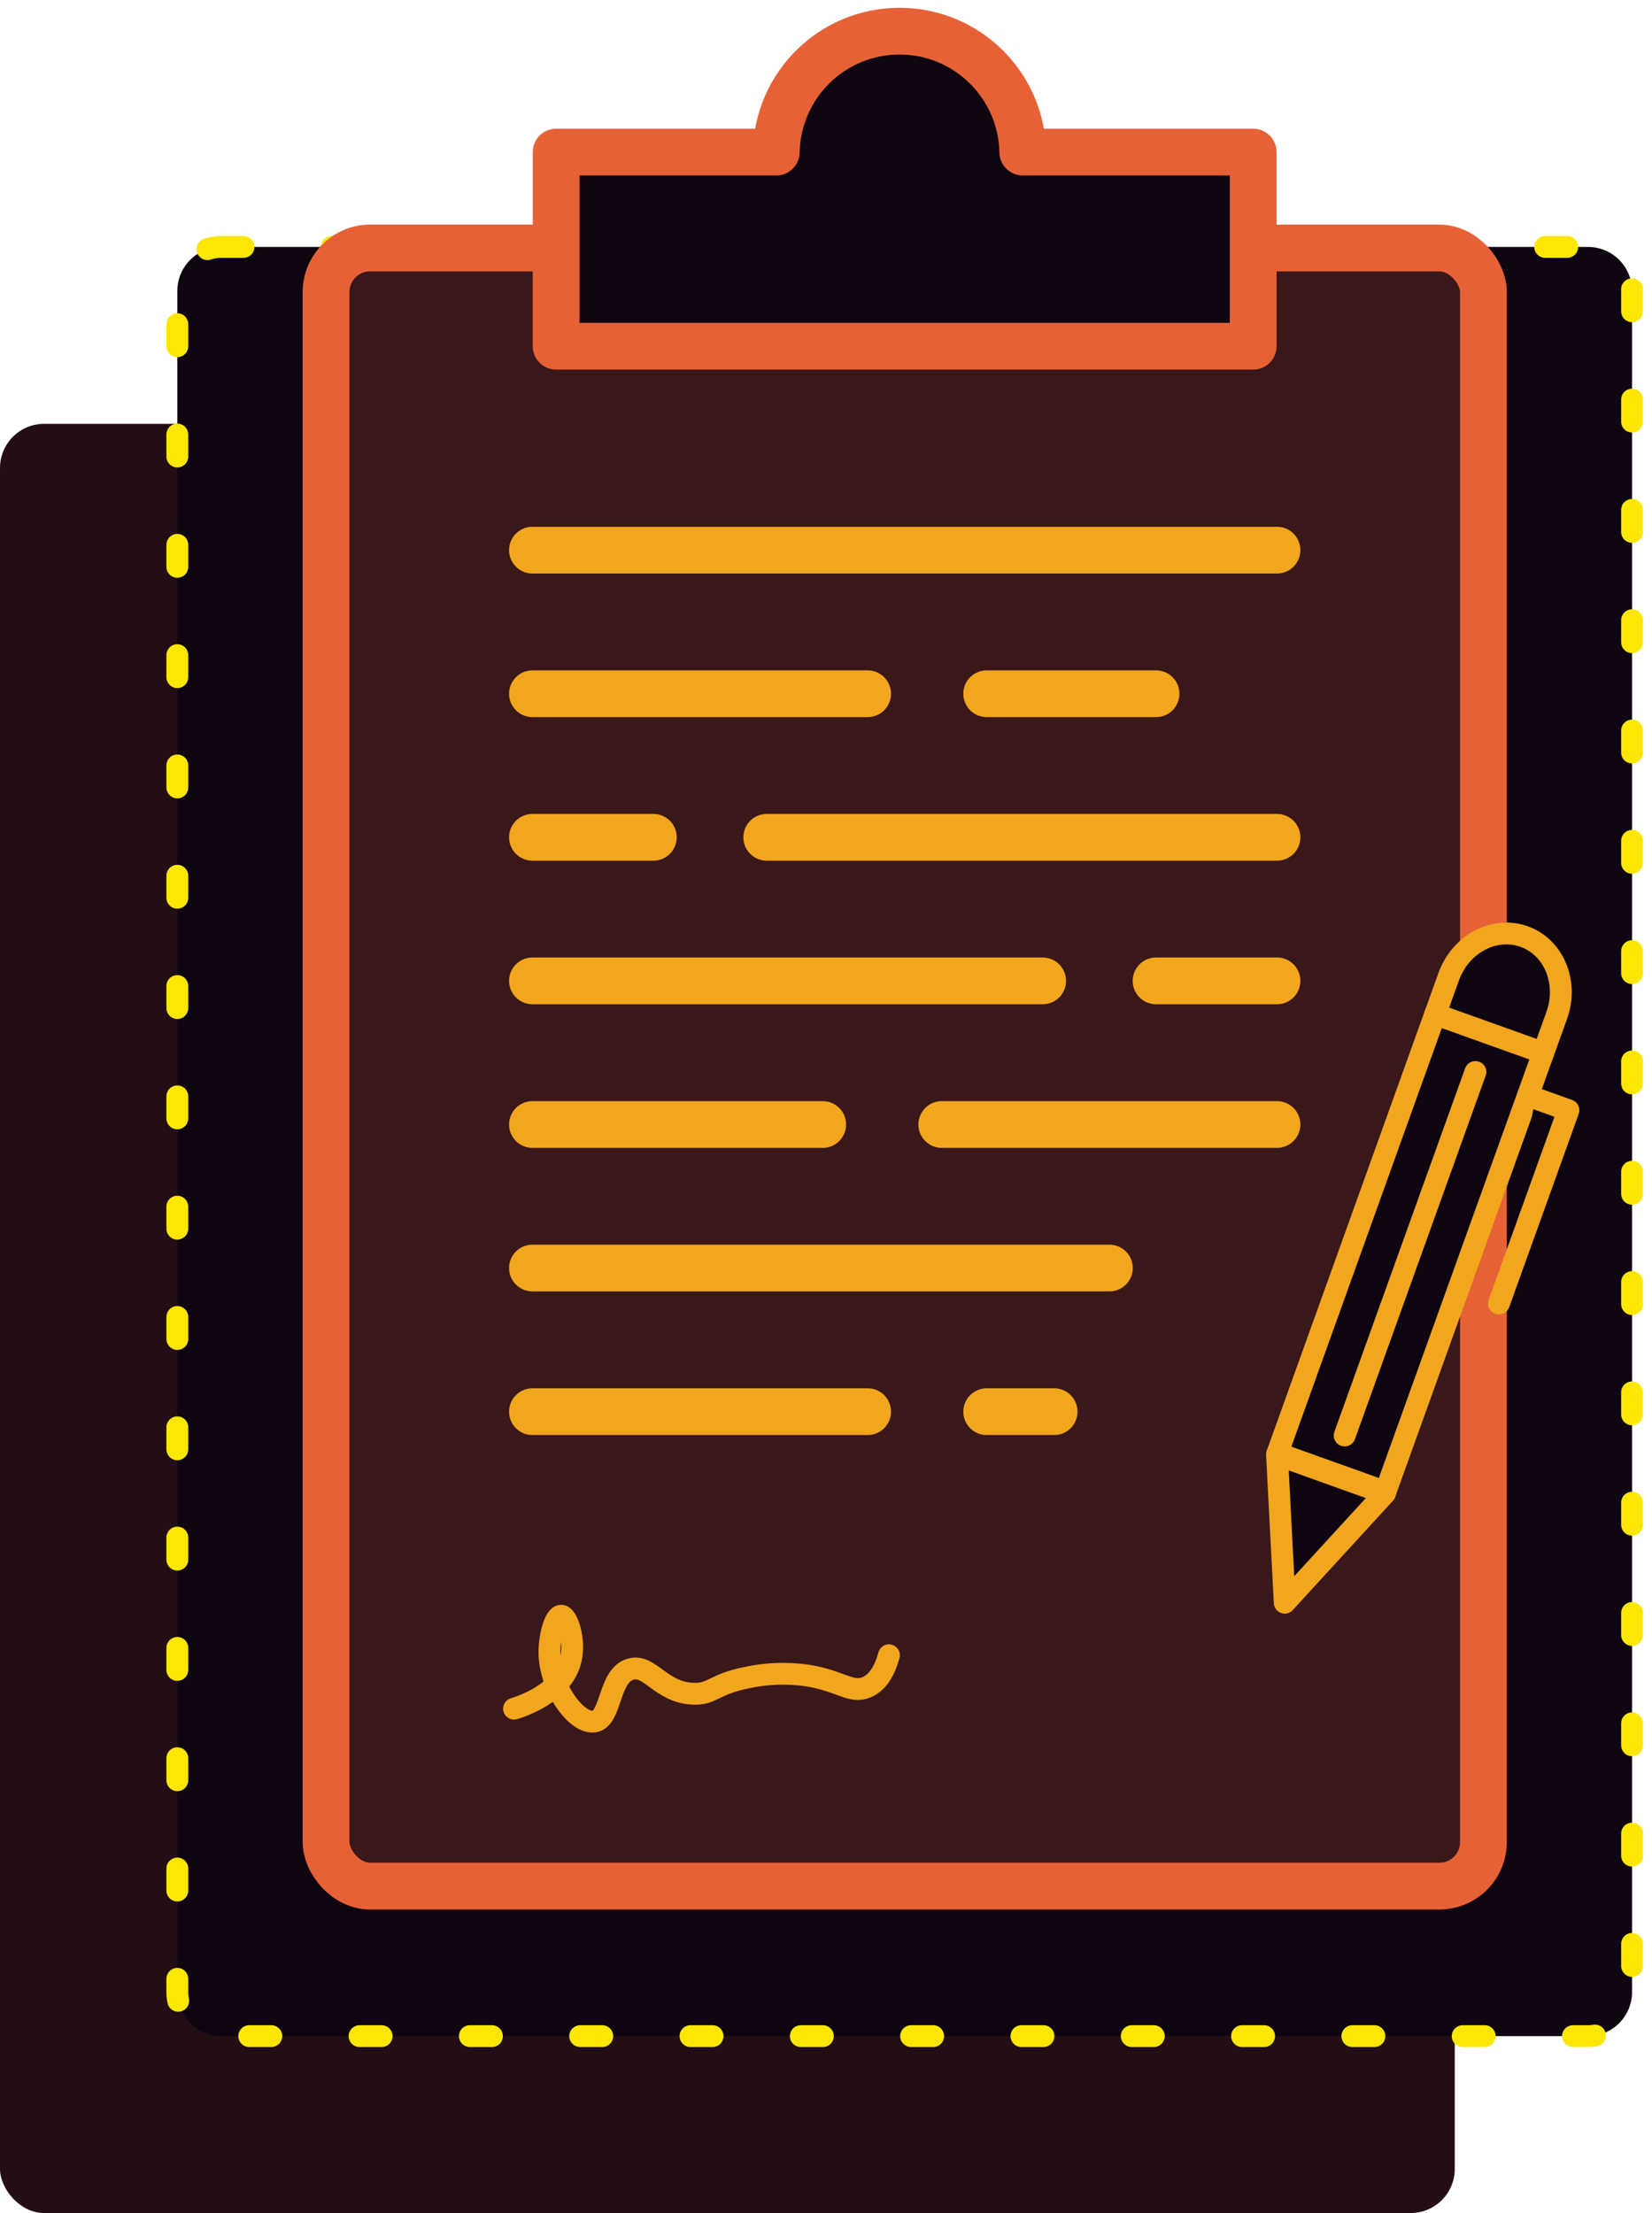
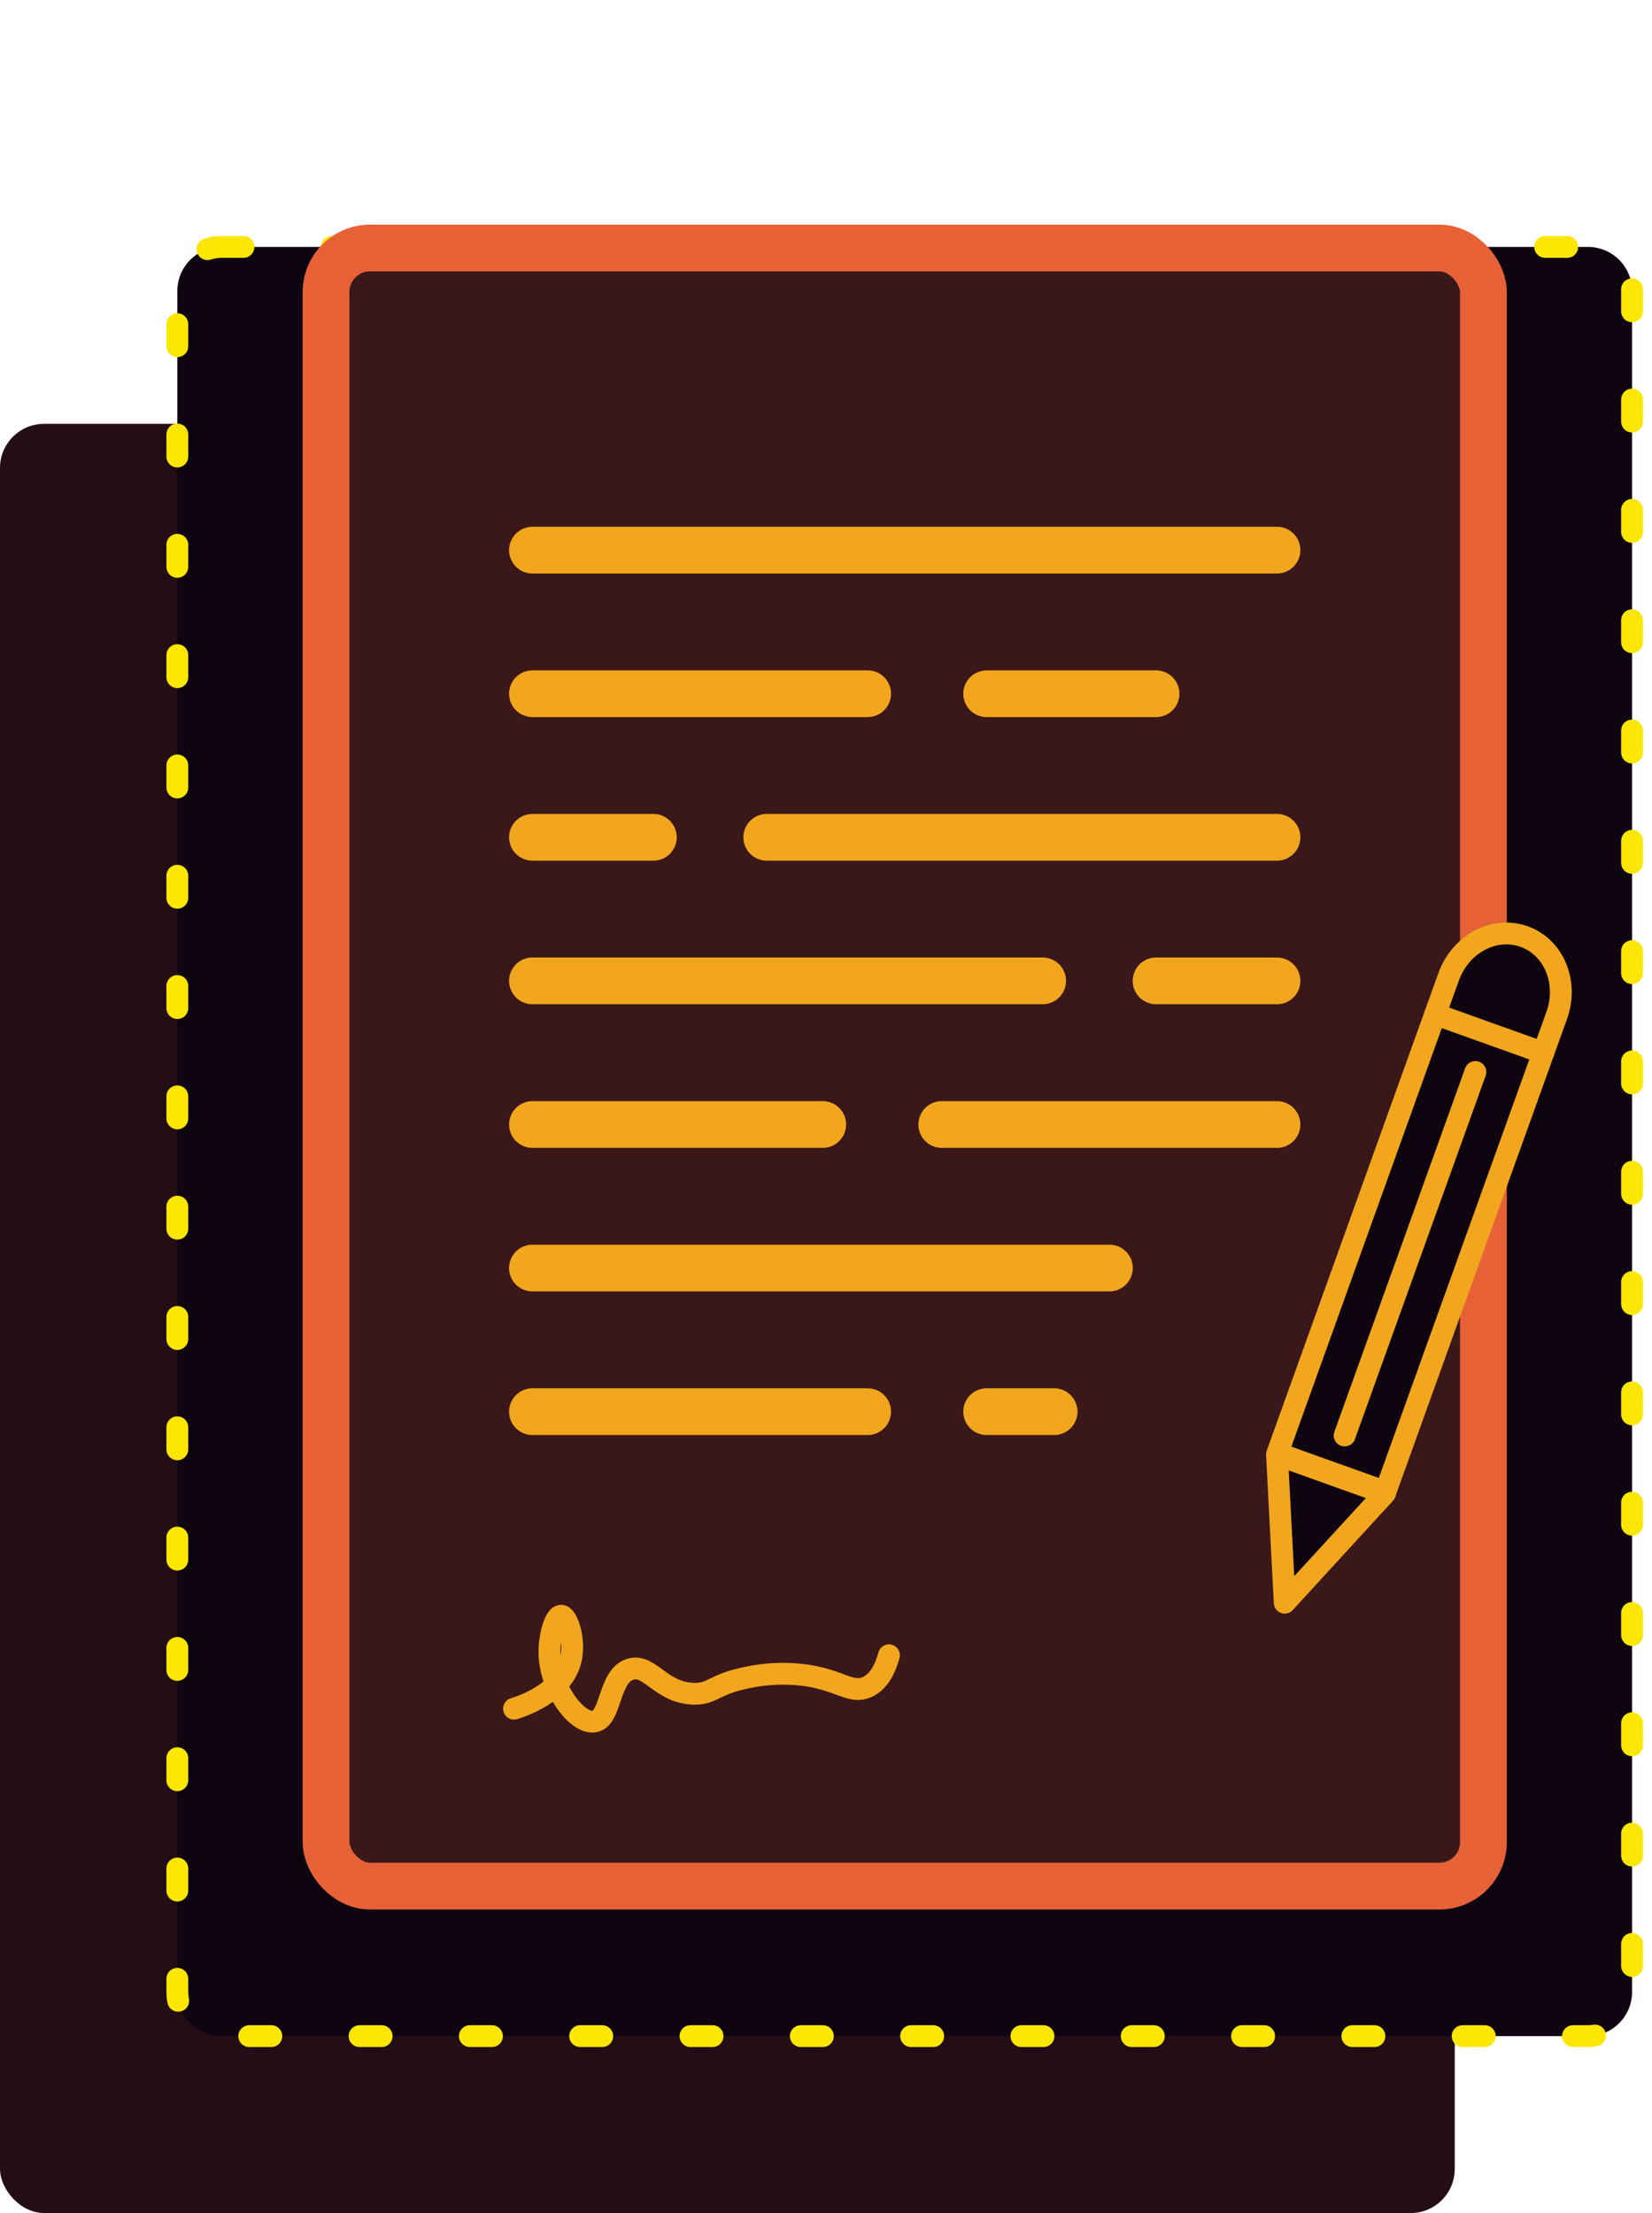
<svg xmlns="http://www.w3.org/2000/svg" width="53px" height="71px" viewBox="0 0 53 71" version="1.1">
  <title>create contract</title>
  <g id="Page-1" stroke="none" stroke-width="1" fill="none" fill-rule="evenodd">
    <g id="Bespoke-Software-" transform="translate(-120, -3477)">
      <g id="Group-8" transform="translate(0, 2424)">
        <g id="Group-36" transform="translate(120, 728)">
          <g id="Group" transform="translate(0, 326)">
            <rect id="Rectangle" fill="#240E15" fill-rule="nonzero" x="7.10542736e-15" y="12.598" width="46.672" height="57.402" rx="1.415" />
            <path d="M7.104,6.922 L50.945,6.922 C51.727,6.922 52.36,7.555 52.36,8.337 L52.36,62.909 C52.36,63.69 51.727,64.324 50.945,64.324 L7.104,64.324 C6.322,64.324 5.689,63.69 5.689,62.909 L5.689,8.337 C5.689,7.555 6.322,6.922 7.104,6.922 Z" id="Rectangle" stroke="#FBE703" stroke-width="0.7" fill="#0F0511" fill-rule="nonzero" stroke-linecap="round" stroke-linejoin="round" stroke-dasharray="0.708,2.831" />
            <rect id="Rectangle" stroke="#E76137" stroke-width="1.5" fill="#3A1718" fill-rule="nonzero" stroke-linecap="round" stroke-linejoin="round" x="10.46" y="6.956" width="37.132" height="52.556" rx="1.415" />
            <path d="M17.082,44.29 L27.836,44.29 M31.655,44.29 L33.819,44.29 M17.082,30.469 L33.451,30.469 M37.089,30.469 L40.969,30.469 M17.082,39.682 L35.592,39.682 M40.969,35.077 L30.214,35.077 M26.395,35.077 L17.082,35.077 M40.969,25.863 L24.599,25.863 M20.961,25.863 L17.082,25.863 M40.969,16.65 L17.082,16.65 M17.082,21.257 L27.836,21.257 M31.655,21.257 L37.089,21.257" id="Combined-Shape" stroke="#F1A61E" stroke-width="1.5" stroke-linecap="round" stroke-linejoin="round" />
            <path d="M16.491,53.819 C16.678,53.763 18.06,53.333 18.313,52.242 C18.463,51.599 18.196,50.839 18.005,50.836 C17.813,50.833 17.627,51.459 17.627,52.001 C17.627,53.141 18.504,54.328 19.069,54.23 C19.634,54.133 19.509,52.751 20.238,52.55 C20.852,52.38 21.191,53.295 22.231,53.339 C22.858,53.366 22.884,53.039 23.949,52.825 C24.593,52.684 25.257,52.66 25.908,52.756 C26.96,52.921 27.301,53.339 27.798,53.133 C28.223,52.958 28.418,52.474 28.52,52.104" id="Path" stroke="#F1A61E" stroke-width="0.7" stroke-linecap="round" stroke-linejoin="round" />
-             <path d="M40.206,3.88 L40.206,10.108 L17.842,10.108 L17.842,3.88 L24.905,3.88 C24.946,1.725 26.704,1.77635684e-15 28.859,1.77635684e-15 C31.014,1.77635684e-15 32.772,1.725 32.813,3.88 L40.206,3.88 Z" id="Path" stroke="#E76137" stroke-width="1.5" fill="#0F0511" fill-rule="nonzero" stroke-linecap="round" stroke-linejoin="round" />
            <path d="M49.943,31.578 L44.447,46.864 L40.982,45.624 L46.476,30.338 C46.856,29.283 47.94,28.704 48.897,29.047 C49.854,29.389 50.322,30.522 49.943,31.578 Z" id="Path" stroke="#F1A61E" stroke-width="0.7" fill="#0F0511" fill-rule="nonzero" stroke-linecap="round" stroke-linejoin="round" />
            <polygon id="Path" stroke="#F1A61E" stroke-width="0.7" fill="#0F0511" fill-rule="nonzero" stroke-linecap="round" stroke-linejoin="round" points="41.217 50.419 42.826 48.663 44.434 46.91 42.701 46.29 40.969 45.668 41.092 48.043" />
            <line x1="46.045" y1="31.538" x2="49.511" y2="32.778" id="Path" stroke="#F1A61E" stroke-width="0.7" fill="#0F0511" fill-rule="nonzero" stroke-linecap="round" stroke-linejoin="round" />
            <line x1="47.334" y1="33.392" x2="43.14" y2="45.054" id="Path" stroke="#F1A61E" stroke-width="0.7" fill="#0F0511" fill-rule="nonzero" stroke-linecap="round" stroke-linejoin="round" />
-             <polyline id="Path" stroke="#F1A61E" stroke-width="0.7" fill="#0F0511" fill-rule="nonzero" stroke-linecap="round" stroke-linejoin="round" points="49.251 34.236 50.319 34.619 48.09 40.819" />
          </g>
        </g>
      </g>
    </g>
  </g>
</svg>